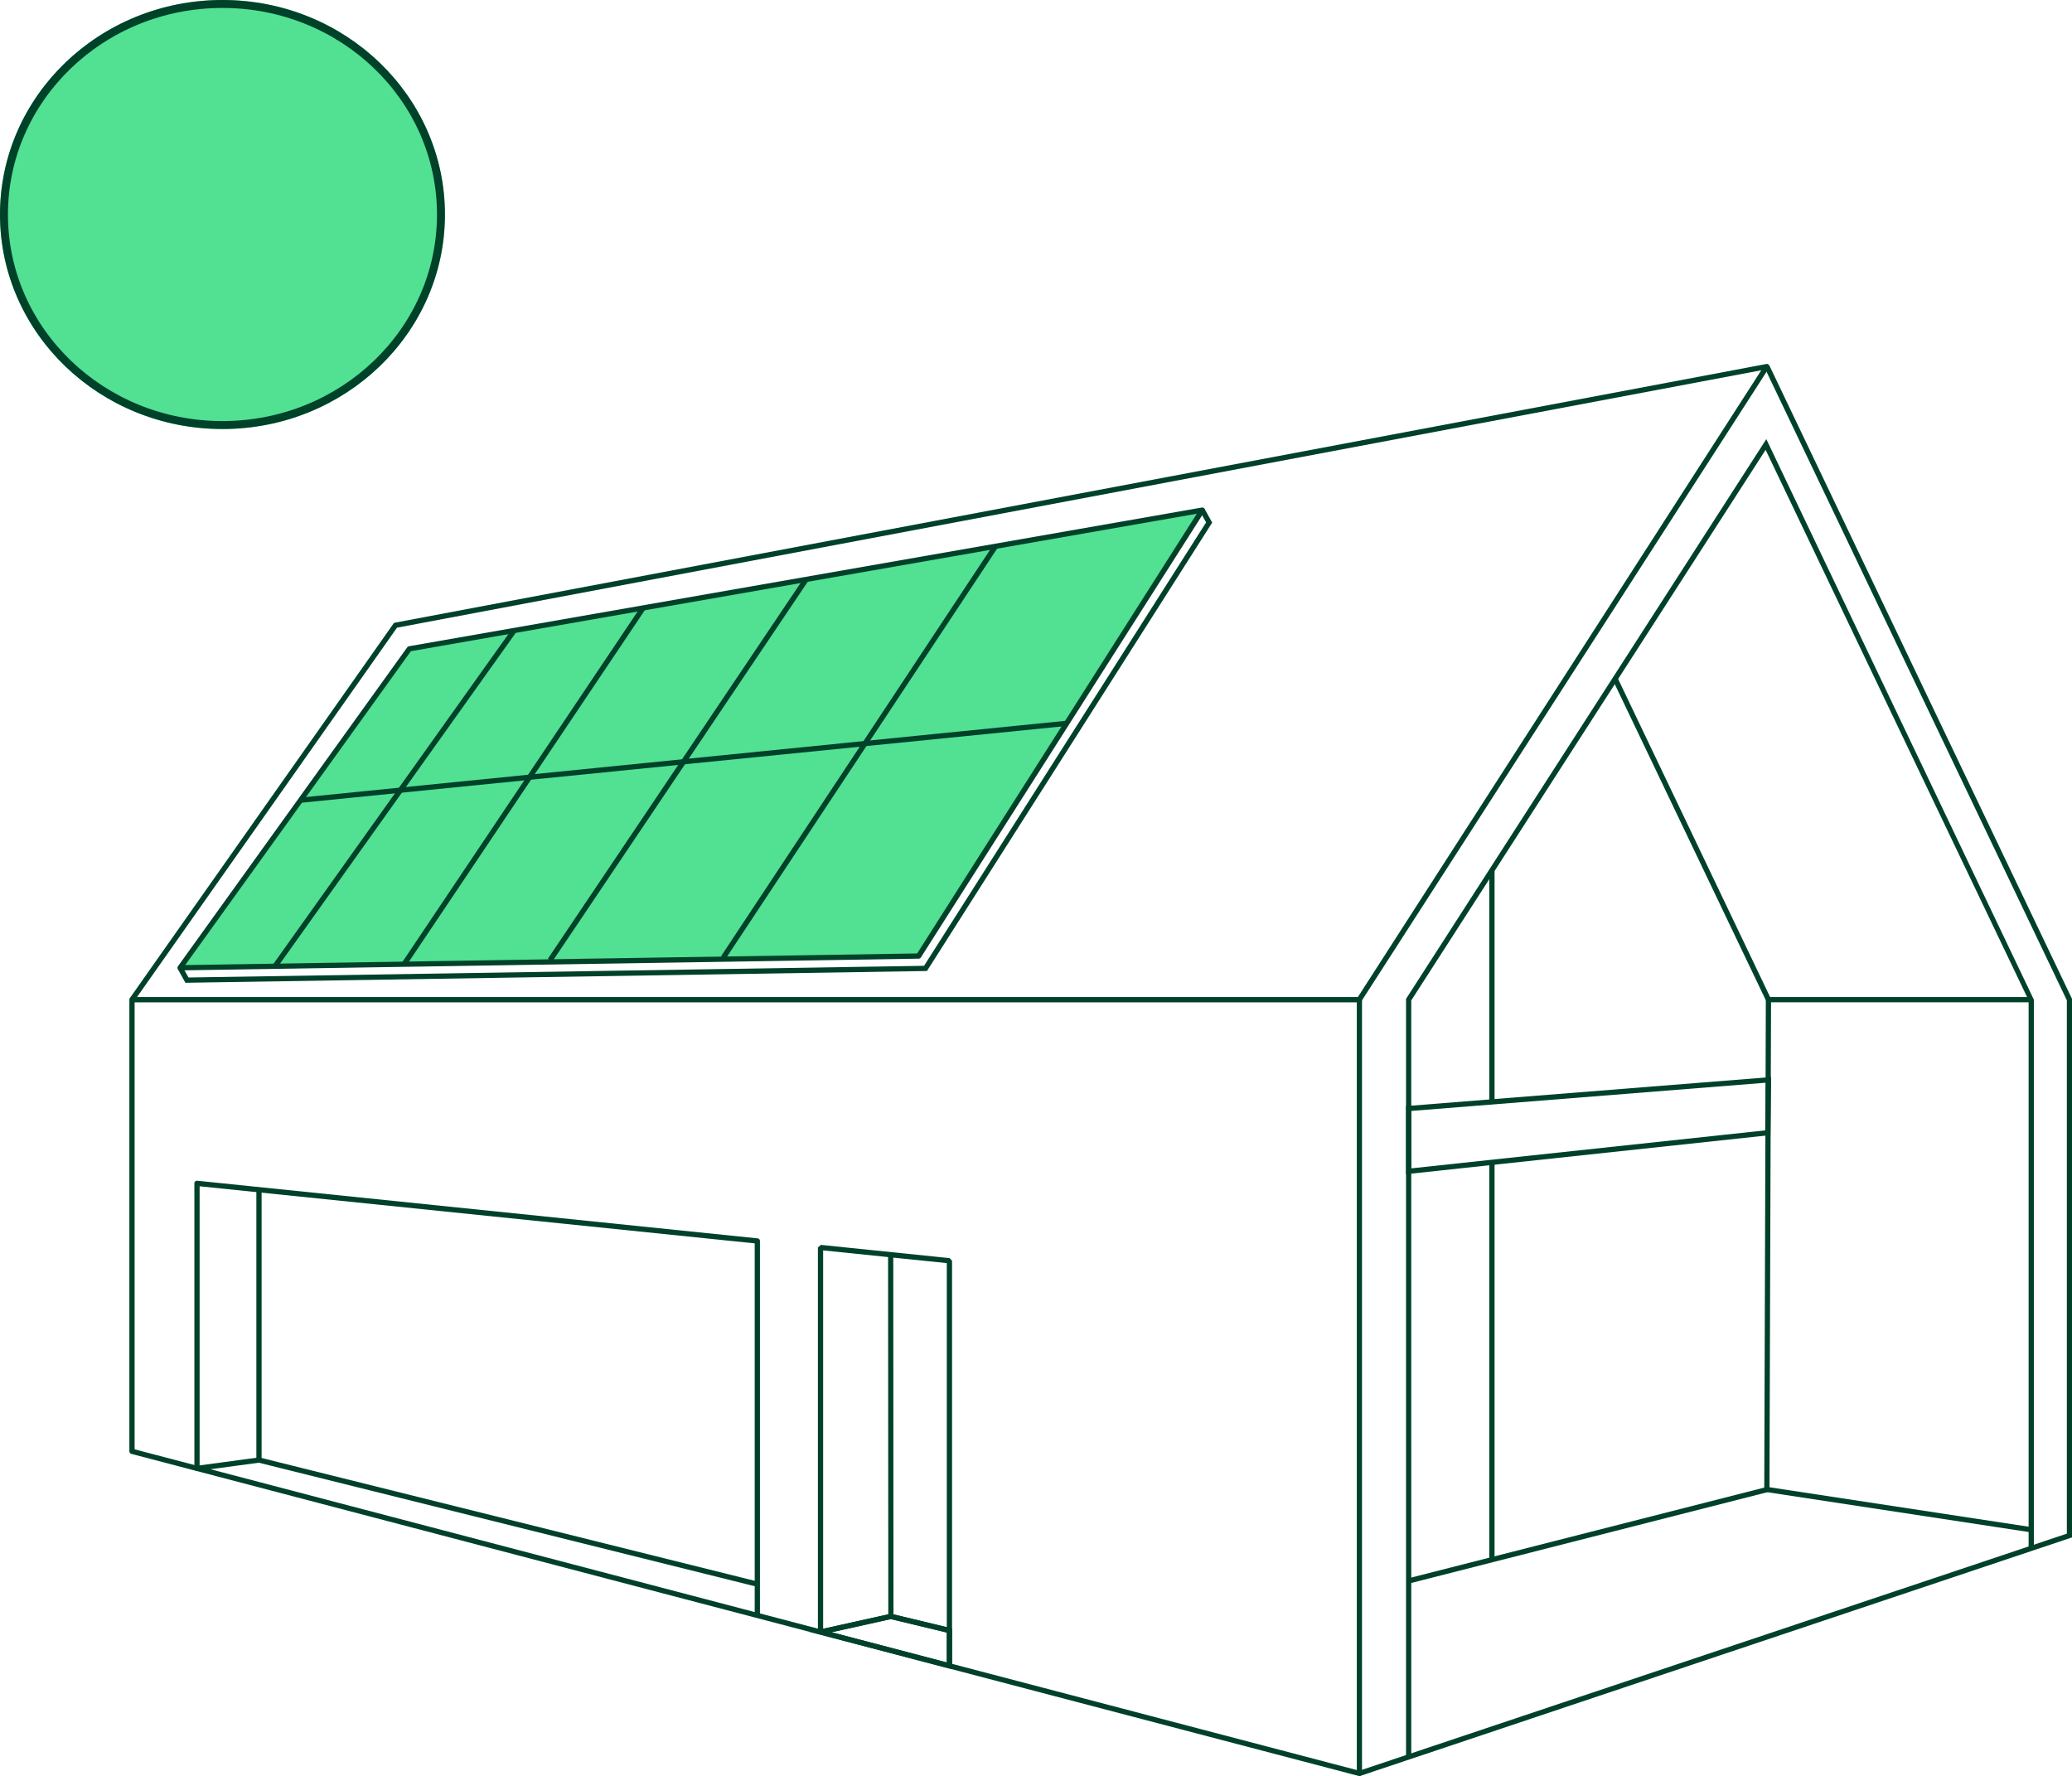
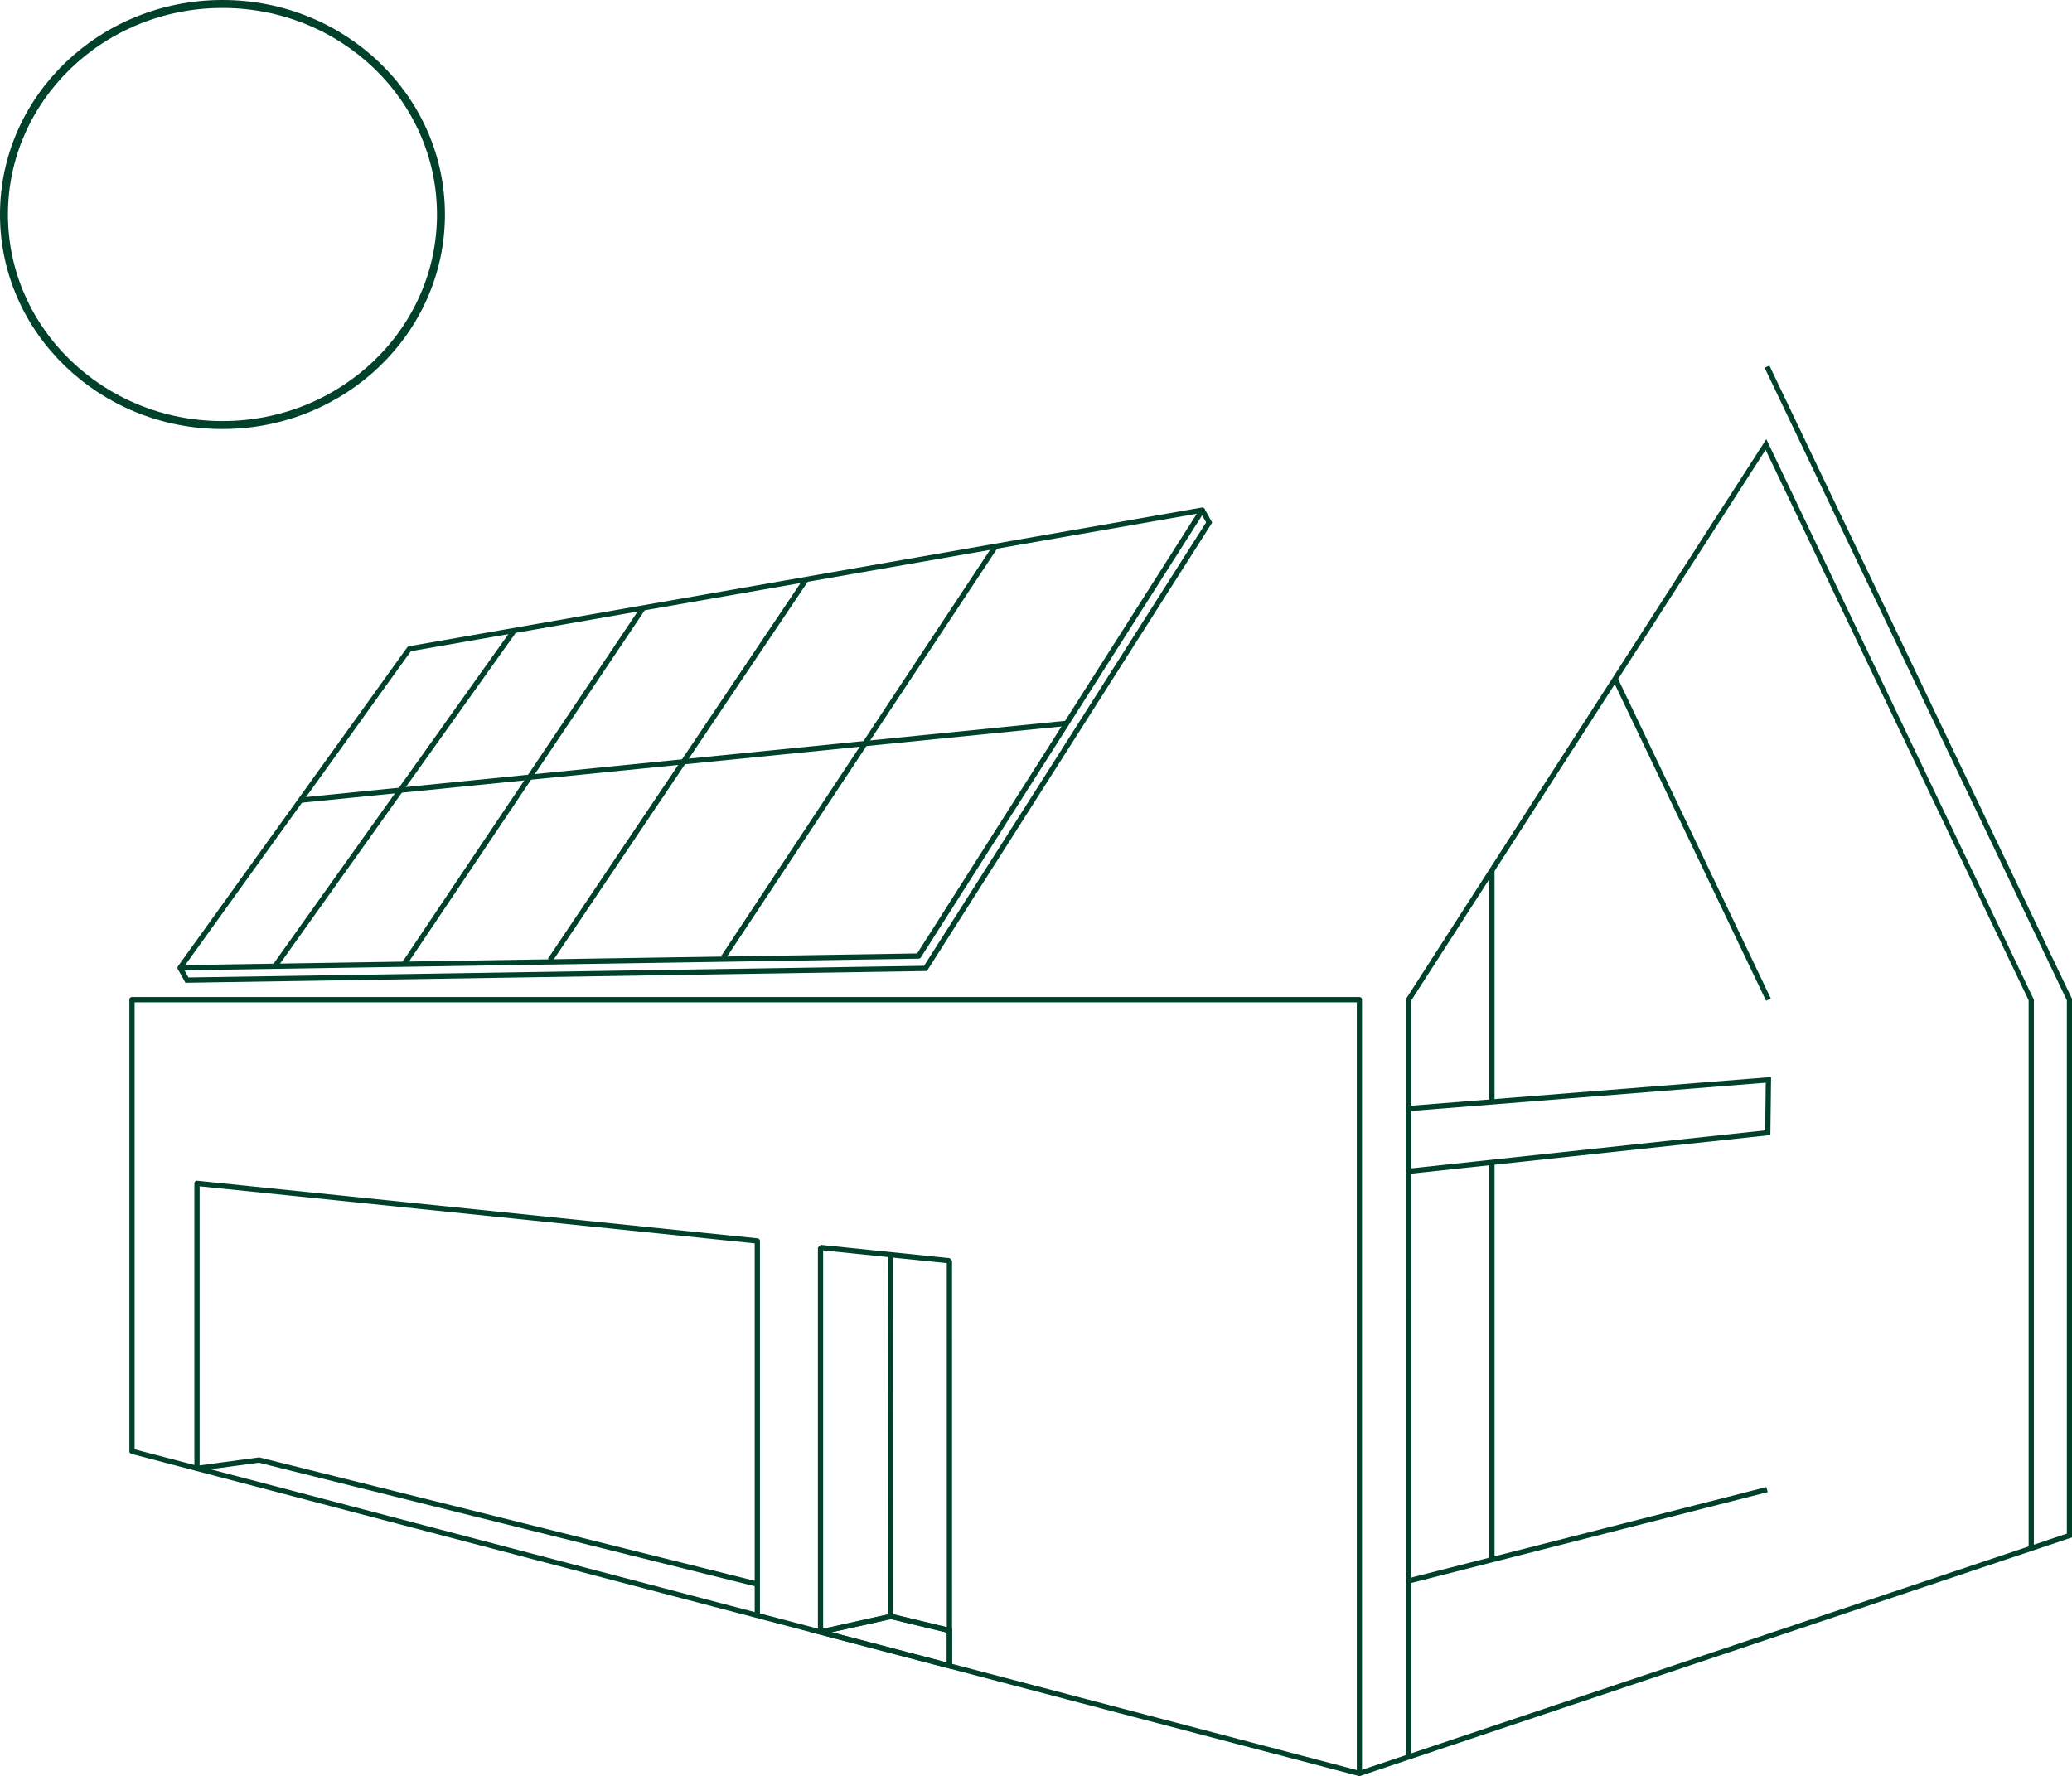
<svg xmlns="http://www.w3.org/2000/svg" width="130.392" height="111.776" viewBox="0 0 130.392 111.776">
  <defs>
    <style>
            .cls-2{fill:#004129}
        </style>
  </defs>
  <g id="Group_4033" data-name="Group 4033" transform="translate(-17 -2871)">
    <g id="Group_4032" data-name="Group 4032" transform="translate(25.142 2893.904)">
      <g id="Group_3073" data-name="Group 3073" transform="translate(3.027 9.034)">
        <g id="Group_3070" data-name="Group 3070" transform="translate(.165 .165)">
          <g id="Group_3069" data-name="Group 3069">
-             <path id="Path_2089" fill="#52e093" d="M4716.573 5280.938l46.479-.739 17.85-28.063-49.9 8.729z" data-name="Path 2089" transform="translate(-4716.573 -5252.135)" />
-           </g>
+             </g>
        </g>
        <g id="Group_3072" data-name="Group 3072">
          <g id="Group_3071" data-name="Group 3071">
            <path id="Path_2090" d="M4716.313 5280.841a.167.167 0 0 1-.146-.089.165.165 0 0 1 .013-.173l14.428-20.073a.159.159 0 0 1 .105-.064l49.9-8.731a.165.165 0 0 1 .168.251l-17.851 28.065a.165.165 0 0 1-.136.076l-46.479.738zm14.522-20.088l-14.2 19.753 46.061-.731 17.6-27.674z" class="cls-2" data-name="Path 2090" transform="translate(-4716.148 -5251.708)" />
          </g>
        </g>
      </g>
      <g id="Group_3141" data-name="Group 3141">
        <g id="Group_3122" data-name="Group 3122">
          <g id="Group_3076" data-name="Group 3076" transform="translate(42.795 78.655)">
            <g id="Group_3075" data-name="Group 3075">
              <g id="Group_3074" data-name="Group 3074">
                <path id="Path_2091" d="M4827.738 5434.838l-8.978-2.355 5.128-1.139 3.85.926zm-7.578-2.328l7.247 1.9v-1.881l-3.522-.847z" class="cls-2" data-name="Path 2091" transform="translate(-4818.76 -5431.344)" />
              </g>
            </g>
          </g>
          <g id="Group_3079" data-name="Group 3079" transform="translate(0 39.844)">
            <g id="Group_3078" data-name="Group 3078">
              <g id="Group_3077" data-name="Group 3077">
                <path id="Path_2092" d="M4785.747 5380.233a.157.157 0 0 1-.043-.006l-77.242-20.271a.166.166 0 0 1-.122-.16v-28.426a.164.164 0 0 1 .165-.165h77.242a.164.164 0 0 1 .163.165v48.7a.164.164 0 0 1-.062.131.173.173 0 0 1-.101.032zm-77.078-20.563l76.913 20.185v-48.318h-76.913z" class="cls-2" data-name="Path 2092" transform="translate(-4708.34 -5331.205)" />
              </g>
            </g>
          </g>
          <g id="Group_3082" data-name="Group 3082" transform="translate(.03)">
            <g id="Group_3081" data-name="Group 3081">
              <g id="Group_3080" data-name="Group 3080">
-                 <path id="Path_2093" d="M4708.687 5268.5l-.271-.189 16.584-23.559a.169.169 0 0 1 .1-.068l86.3-16.279a.161.161 0 0 1 .167.069.166.166 0 0 1 0 .182l-25.643 39.844-.277-.179 25.435-39.521-85.855 16.2z" class="cls-2" data-name="Path 2093" transform="translate(-4708.416 -5228.401)" />
-               </g>
+                 </g>
            </g>
          </g>
          <g id="Group_3085" data-name="Group 3085" transform="translate(93.351 19.749)">
            <g id="Group_3084" data-name="Group 3084">
              <g id="Group_3083" data-name="Group 3083">
                <path id="Rectangle_1080" d="M0 0H0.33V22.376H0z" class="cls-2" data-name="Rectangle 1080" transform="rotate(-25.54 .313 .071)" />
              </g>
            </g>
          </g>
          <g id="Group_3088" data-name="Group 3088" transform="translate(77.354 .094)">
            <g id="Group_3087" data-name="Group 3087">
              <g id="Group_3086" data-name="Group 3086">
                <path id="Path_2094" d="M4908.033 5317.412l-.1-.312 44.567-14.935V5268.6l-19.021-39.812.3-.141 19.053 39.878v33.875z" class="cls-2" data-name="Path 2094" transform="translate(-4907.928 -5228.644)" />
              </g>
            </g>
          </g>
          <g id="Group_3091" data-name="Group 3091" transform="translate(102.883 39.844)">
            <g id="Group_3090" data-name="Group 3090">
              <g id="Group_3089" data-name="Group 3089">
-                 <path id="Path_2095" d="M4990.576 5364.894l-16.777-2.555v-.142l.1-30.992h16.662v.33h-16.334l-.1 30.521 16.5 2.513z" class="cls-2" data-name="Path 2095" transform="translate(-4973.799 -5331.205)" />
-               </g>
+                 </g>
            </g>
          </g>
          <g id="Group_3094" data-name="Group 3094" transform="translate(80.463 70.685)">
            <g id="Group_3093" data-name="Group 3093">
              <g id="Group_3092" data-name="Group 3092">
                <path id="Rectangle_1081" d="M0 0H23.274V0.33H0z" class="cls-2" data-name="Rectangle 1081" transform="rotate(-14.3 22.904 2.863)" />
              </g>
            </g>
          </g>
          <g id="Group_3097" data-name="Group 3097" transform="translate(4.091 51.406)">
            <g id="Group_3096" data-name="Group 3096">
              <g id="Group_3095" data-name="Group 3095">
                <path id="Path_2096" d="M4754.486 5388.455h-.33v-1.9l-31.206-7.773-3.867.522a.169.169 0 0 1-.132-.04.167.167 0 0 1-.057-.124v-17.94a.163.163 0 0 1 .056-.123.157.157 0 0 1 .126-.041l35.263 3.627a.165.165 0 0 1 .147.164zm-31.526-10.007a.131.131 0 0 1 .039.006l31.157 7.761v-21.237l-34.932-3.593v17.566l3.714-.5z" class="cls-2" data-name="Path 2096" transform="translate(-4718.895 -5361.037)" />
              </g>
            </g>
          </g>
          <g id="Group_3100" data-name="Group 3100" transform="translate(43.33 55.443)">
            <g id="Group_3099" data-name="Group 3099">
              <g id="Group_3098" data-name="Group 3098">
                <path id="Path_2097" d="M4828.584 5397.946h-.331V5372.6l-3.369-.345.013 22.579-.129.161-4.427.983-.2-.161v-24.2l.182-.164 8.112.834.148.164zm-8.113-26.146v23.813l4.1-.91-.013-22.482z" class="cls-2" data-name="Path 2097" transform="translate(-4820.142 -5371.454)" />
              </g>
            </g>
          </g>
          <g id="Group_3103" data-name="Group 3103" transform="translate(85.581 50.259)">
            <g id="Group_3102" data-name="Group 3102">
              <g id="Group_3101" data-name="Group 3101">
                <path id="Rectangle_1082" d="M0 0H0.33V25.019H0z" class="cls-2" data-name="Rectangle 1082" />
              </g>
            </g>
          </g>
          <g id="Group_3106" data-name="Group 3106" transform="translate(80.341 4.731)">
            <g id="Group_3105" data-name="Group 3105">
              <g id="Group_3104" data-name="Group 3104">
                <path id="Path_2098" d="M4915.965 5323.545h-.329v-47.708l.025-.041 22.647-35.188 16.837 35.278v34.529h-.33v-34.492l-16.551-34.641-22.3 34.651z" class="cls-2" data-name="Path 2098" transform="translate(-4915.636 -5240.607)" />
              </g>
            </g>
          </g>
          <g id="Group_3109" data-name="Group 3109" transform="translate(80.341 44.879)">
            <g id="Group_3108" data-name="Group 3108">
              <g id="Group_3107" data-name="Group 3107">
                <path id="Path_2099" d="M4915.636 5350.308v-4.286l.151-.012 22.821-1.815-.045 3.653-.146.015zm.329-3.981v3.614l22.272-2.39.036-3z" class="cls-2" data-name="Path 2099" transform="translate(-4915.636 -5344.194)" />
              </g>
            </g>
          </g>
          <g id="Group_3112" data-name="Group 3112" transform="translate(7.991 51.972)">
            <g id="Group_3111" data-name="Group 3111">
              <g id="Group_3110" data-name="Group 3110">
-                 <path id="Rectangle_1083" d="M0 0H0.33V17.01H0z" class="cls-2" data-name="Rectangle 1083" />
-               </g>
+                 </g>
            </g>
          </g>
          <g id="Group_3115" data-name="Group 3115" transform="translate(47.921 78.824)">
            <g id="Group_3114" data-name="Group 3114">
              <g id="Group_3113" data-name="Group 3113" />
            </g>
          </g>
          <g id="Group_3118" data-name="Group 3118" transform="translate(47.882 78.664)">
            <g id="Group_3117" data-name="Group 3117">
              <g id="Group_3116" data-name="Group 3116">
                <path id="Rectangle_1084" d="M0 0H0.33V3.792H0z" class="cls-2" data-name="Rectangle 1084" transform="rotate(-76.47 .204 .16)" />
              </g>
            </g>
          </g>
          <g id="Group_3121" data-name="Group 3121" transform="translate(85.581 31.807)">
            <g id="Group_3120" data-name="Group 3120">
              <g id="Group_3119" data-name="Group 3119">
                <path id="Rectangle_1085" d="M0 0H0.33V14.635H0z" class="cls-2" data-name="Rectangle 1085" />
              </g>
            </g>
          </g>
        </g>
        <g id="Group_3125" data-name="Group 3125" transform="translate(3.047 9.119)">
          <g id="Group_3124" data-name="Group 3124">
            <g id="Group_3123" data-name="Group 3123">
              <path id="Path_2101" d="M4716.681 5281.757l-.48-.866.289-.159.383.692 46.29-.735 17.75-27.906-.385-.694.289-.159.479.865-.052.082-17.9 28.14h-.089z" class="cls-2" data-name="Path 2101" transform="translate(-4716.201 -5251.929)" />
            </g>
          </g>
        </g>
        <g id="Group_3128" data-name="Group 3128" transform="translate(10.703 22.451)">
          <g id="Group_3127" data-name="Group 3127">
            <g id="Group_3126" data-name="Group 3126">
              <path id="Rectangle_1086" d="M0 0H48.521V0.329H0z" class="cls-2" data-name="Rectangle 1086" transform="rotate(-5.73 48.426 2.397)" />
            </g>
          </g>
        </g>
        <g id="Group_3131" data-name="Group 3131" transform="translate(9.045 16.73)">
          <g id="Group_3130" data-name="Group 3130">
            <g id="Group_3129" data-name="Group 3129">
              <path id="Rectangle_1087" d="M0 0H25.854V0.33H0z" class="cls-2" data-name="Rectangle 1087" transform="matrix(.58 -.814 .814 .58 0 21.054)" />
            </g>
          </g>
        </g>
        <g id="Group_3134" data-name="Group 3134" transform="translate(17.169 15.312)">
          <g id="Group_3133" data-name="Group 3133">
            <g id="Group_3132" data-name="Group 3132">
              <path id="Rectangle_1088" d="M0 0H26.912V0.33H0z" class="cls-2" data-name="Rectangle 1088" transform="matrix(.557 -.83 .83 .557 0 22.345)" />
            </g>
          </g>
        </g>
        <g id="Group_3137" data-name="Group 3137" transform="translate(26.337 13.457)">
          <g id="Group_3136" data-name="Group 3136">
            <g id="Group_3135" data-name="Group 3135">
              <path id="Rectangle_1089" d="M0 0H28.899V0.33H0z" class="cls-2" data-name="Rectangle 1089" transform="rotate(-56.08 22.507 11.985)" />
            </g>
          </g>
        </g>
        <g id="Group_3140" data-name="Group 3140" transform="translate(37.232 11.385)">
          <g id="Group_3139" data-name="Group 3139">
            <g id="Group_3138" data-name="Group 3138">
              <path id="Rectangle_1090" d="M0 0H31.058V0.329H0z" class="cls-2" data-name="Rectangle 1090" transform="rotate(-56.5 24.093 12.942)" />
            </g>
          </g>
        </g>
      </g>
    </g>
    <g id="Ellipse_9" fill="#52e093" stroke="#004129" stroke-width="0.5px" data-name="Ellipse 9" transform="translate(17 2871)">
-       <ellipse cx="14" cy="13.5" stroke="none" rx="14" ry="13.5" />
      <ellipse cx="14" cy="13.5" fill="none" rx="13.75" ry="13.25" />
    </g>
  </g>
</svg>